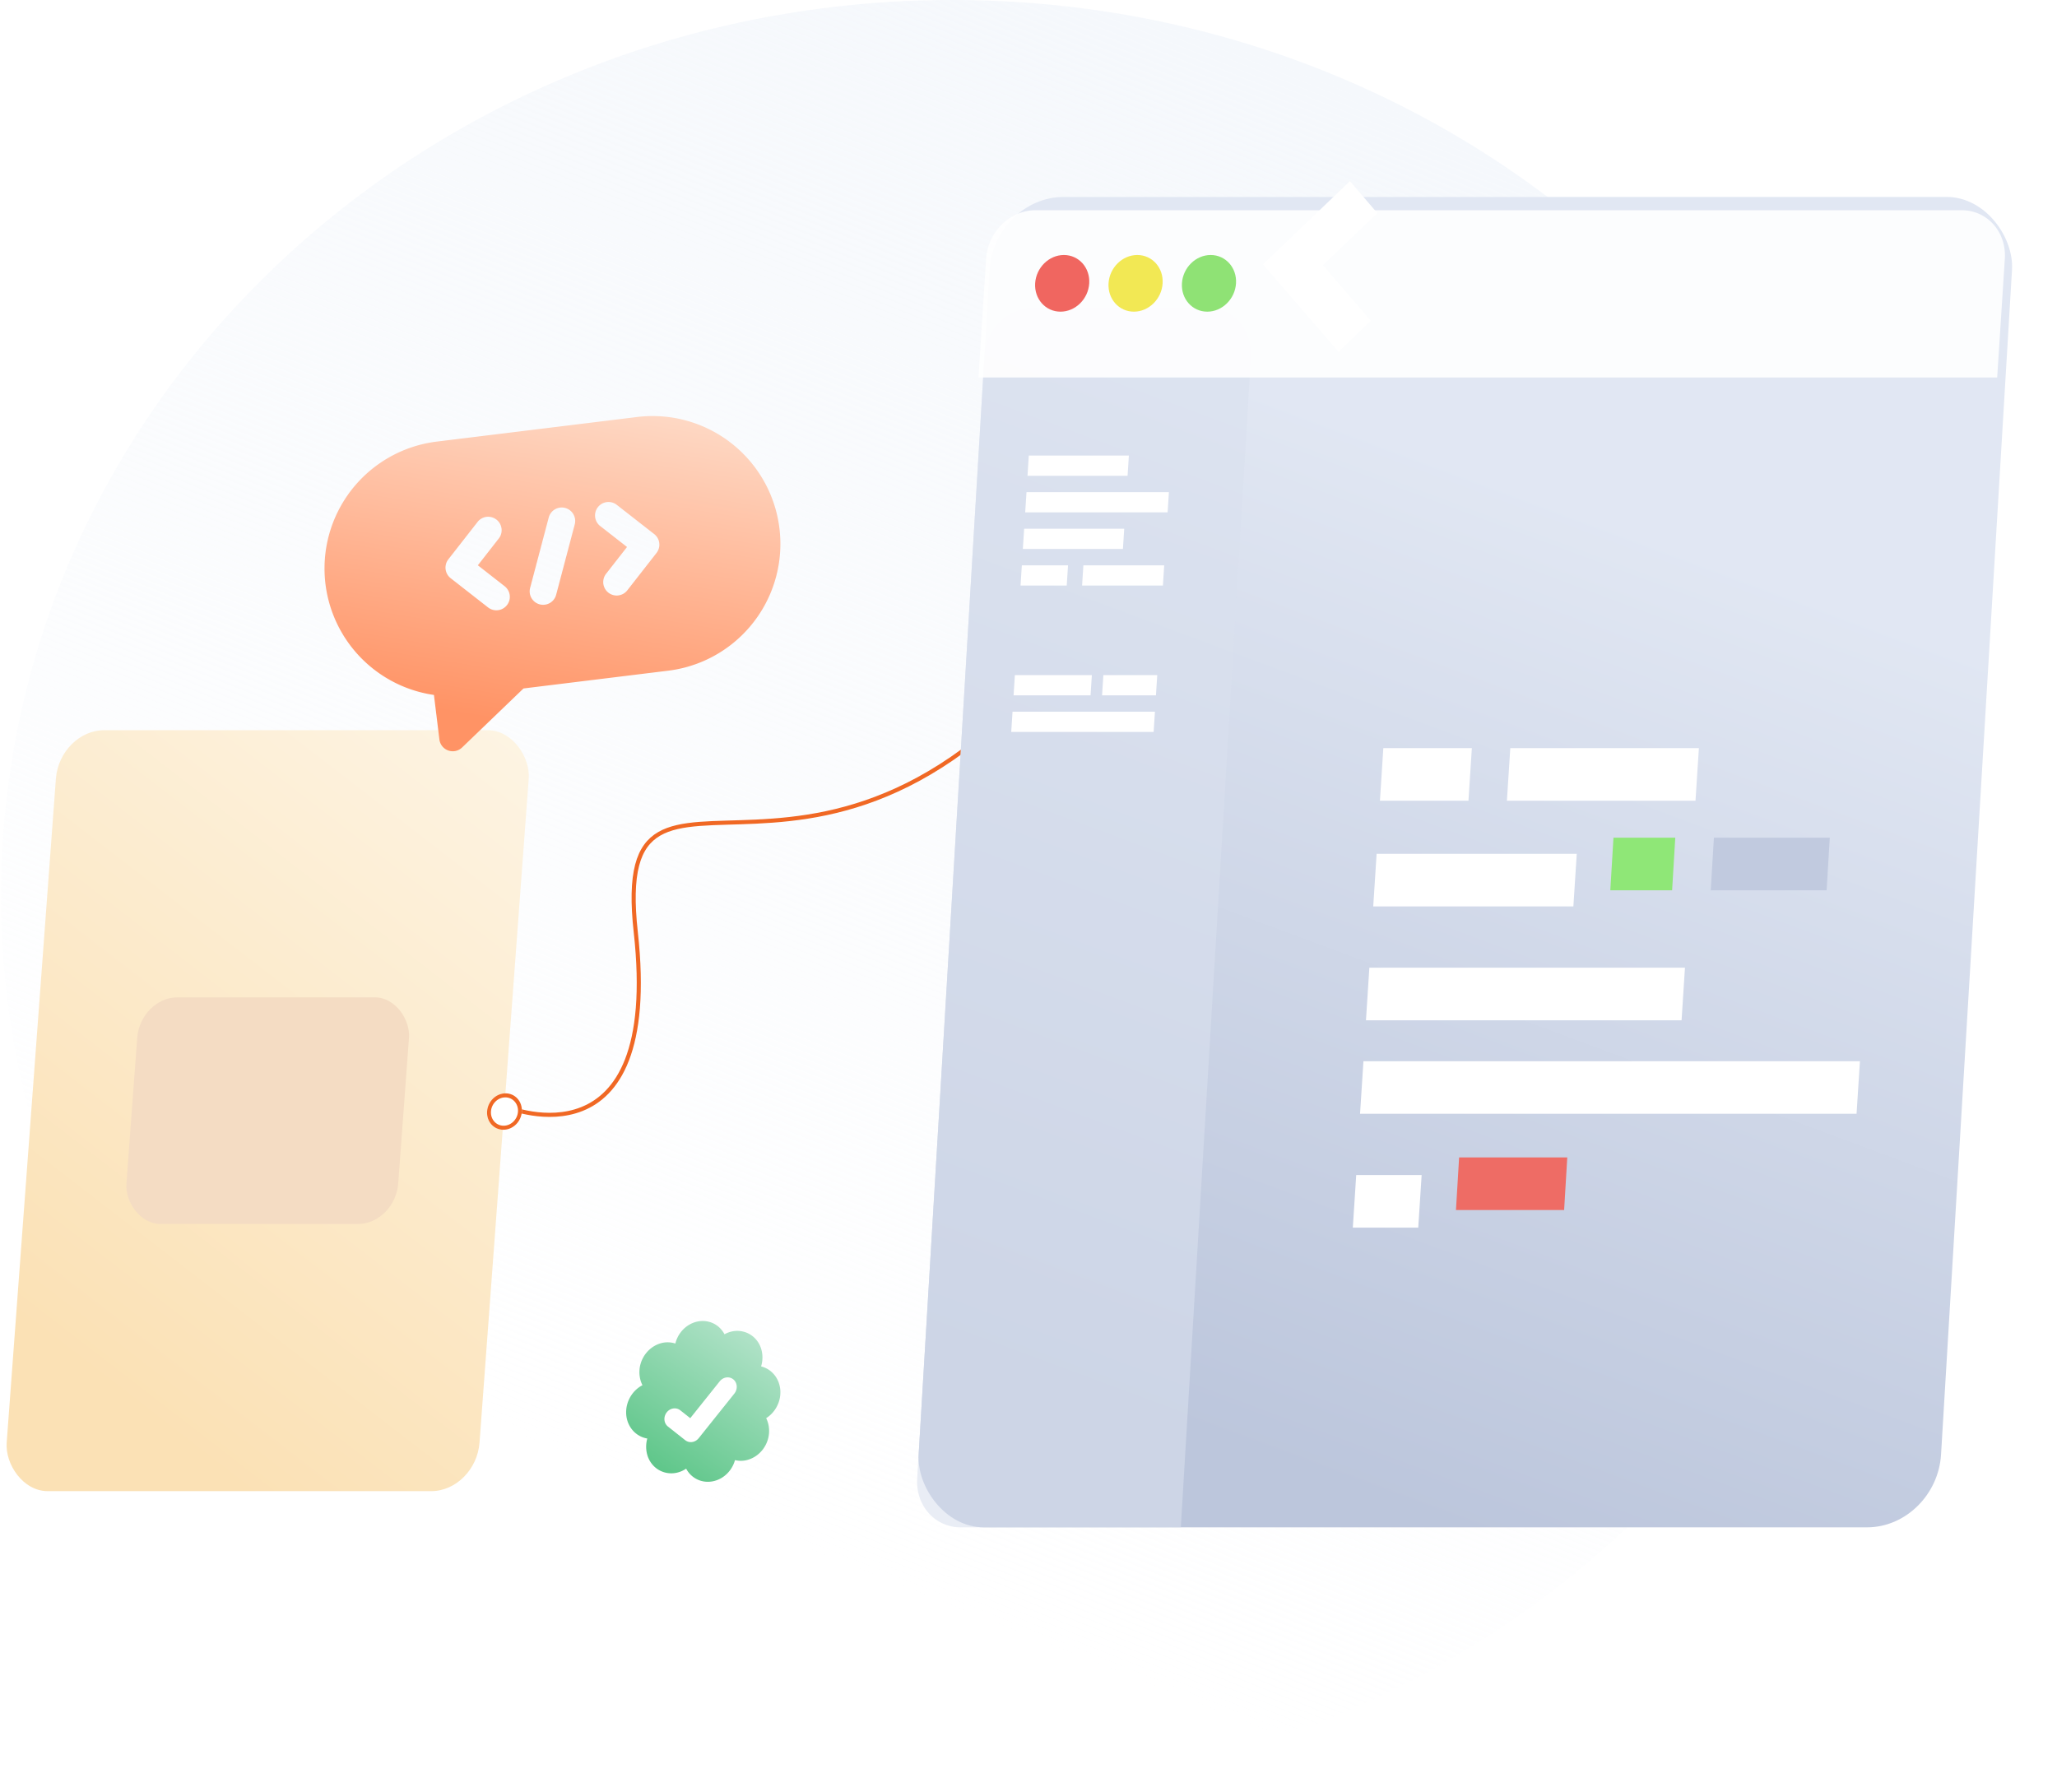
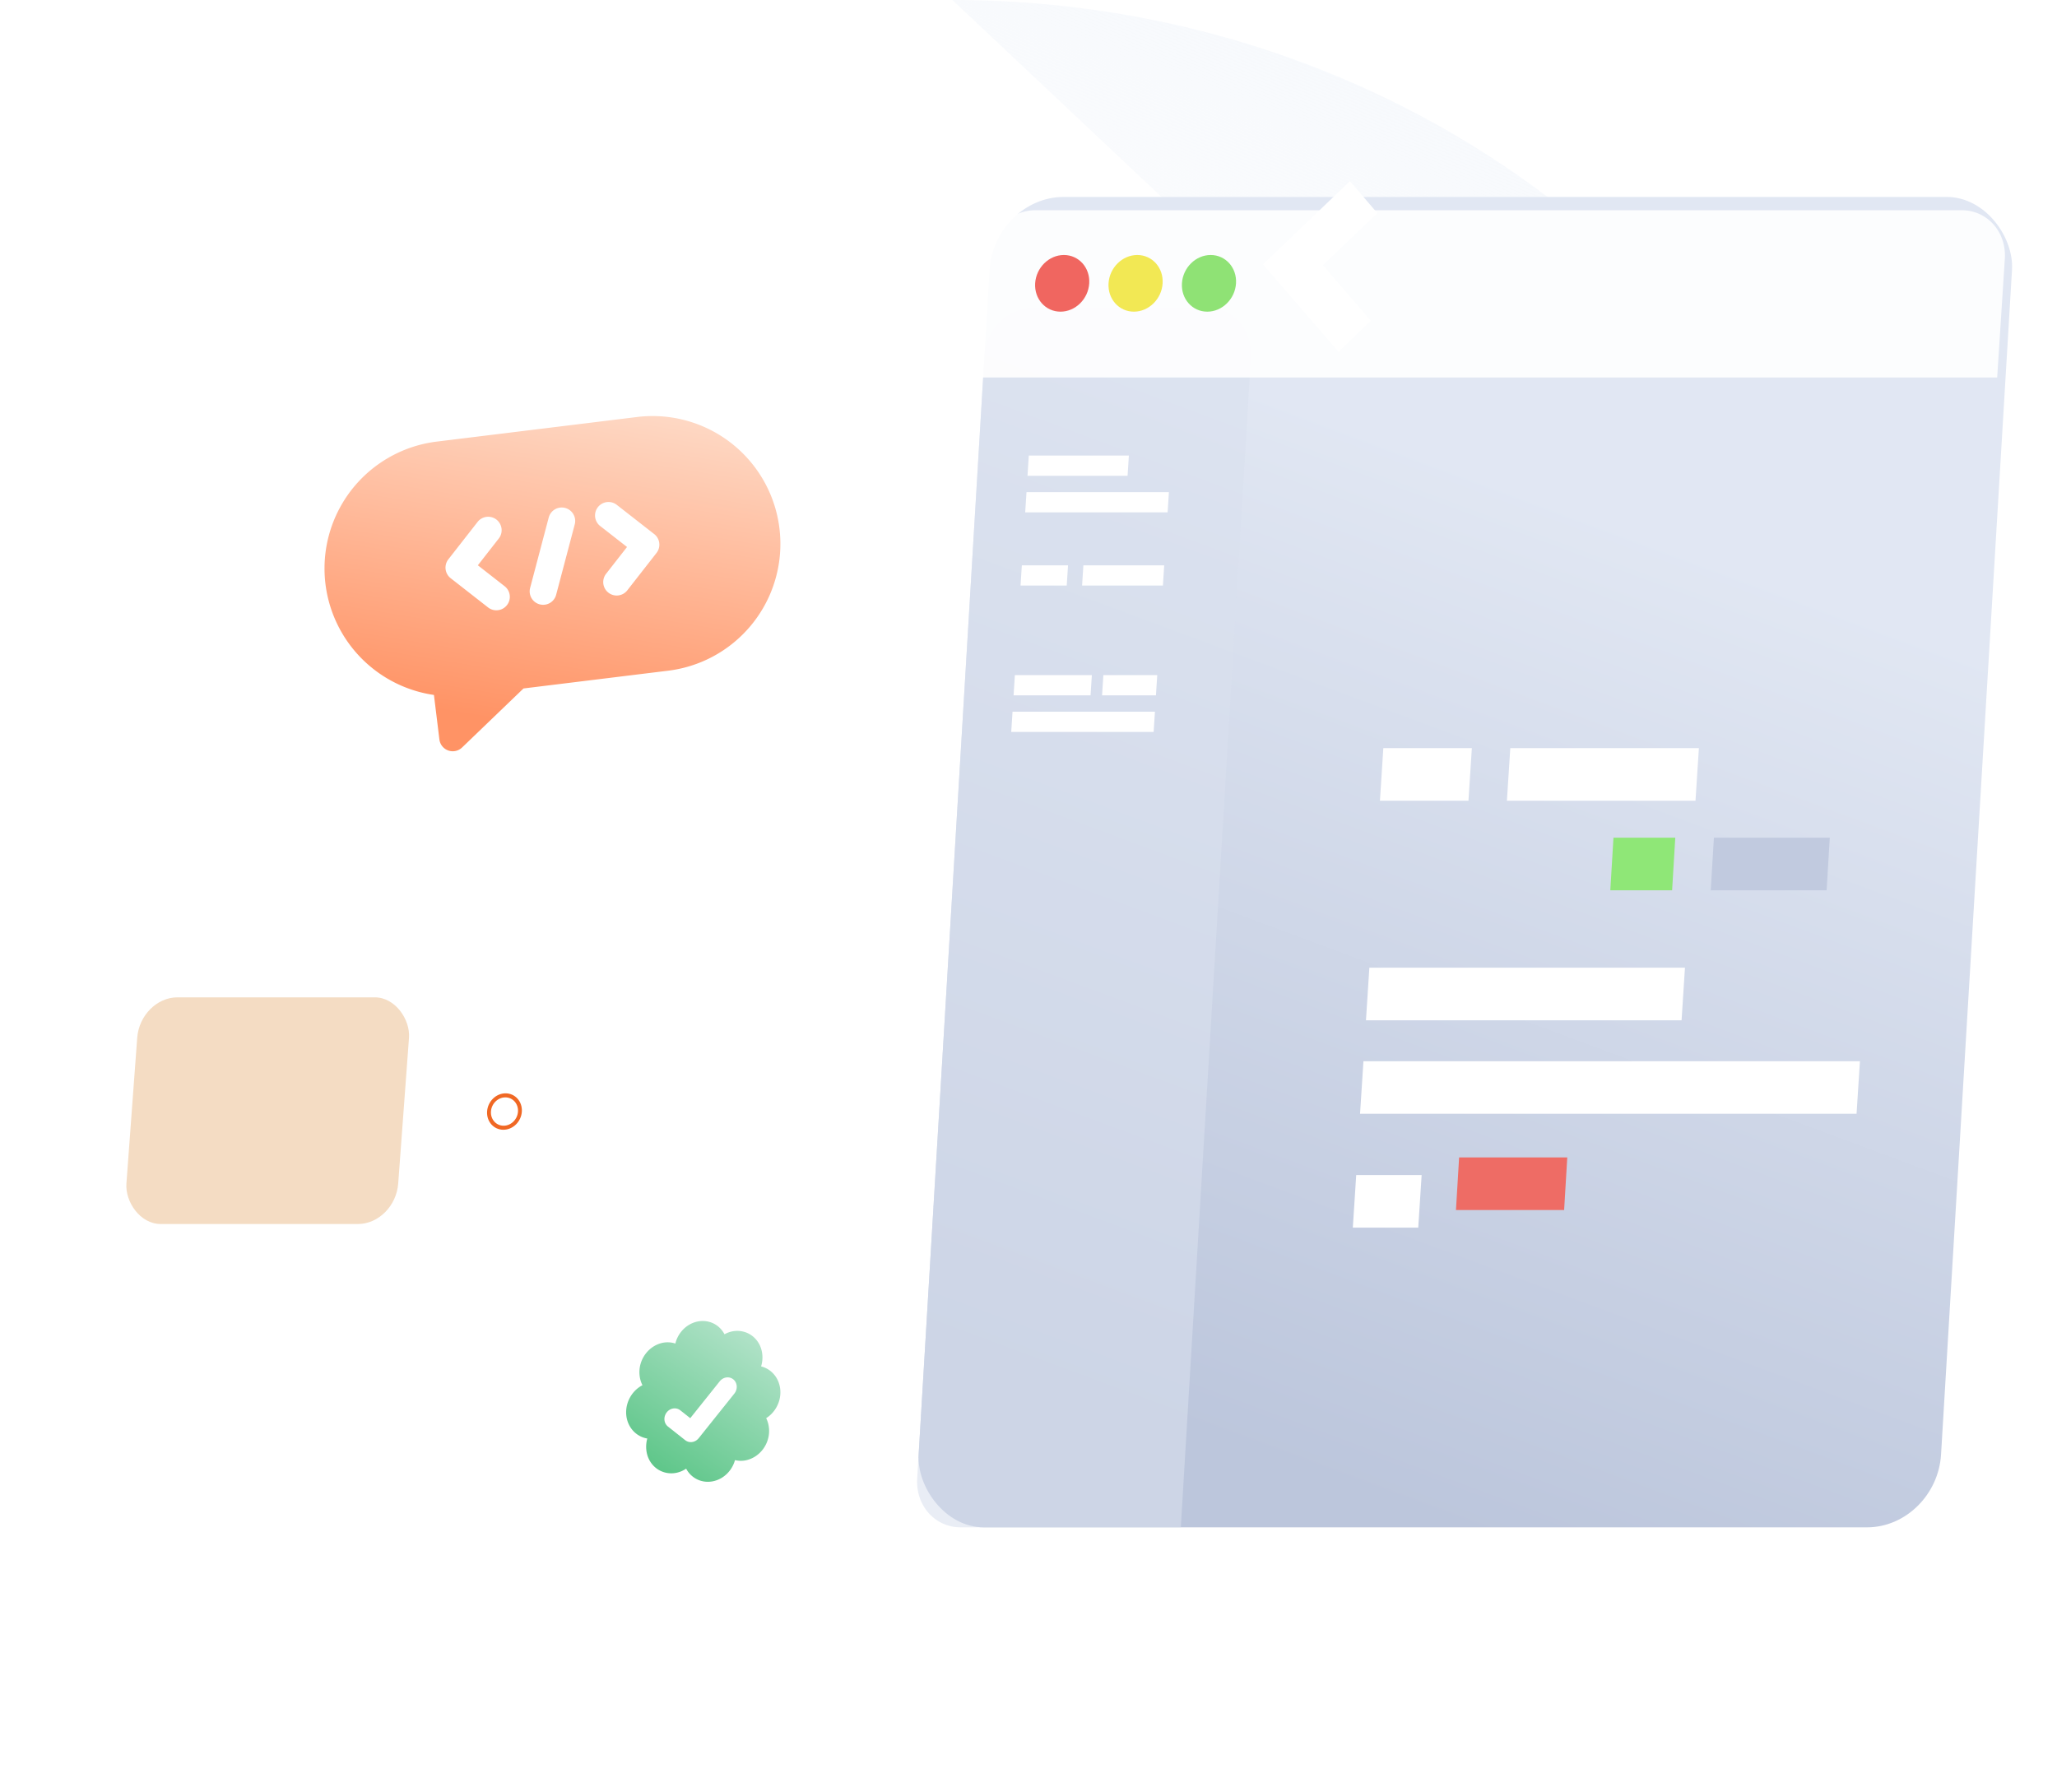
<svg xmlns="http://www.w3.org/2000/svg" width="500.564" height="436" viewBox="0 0 500.564 436">
  <defs>
    <style>.a{fill:#f4dcc3;}.b{fill:url(#a);}.c{fill:url(#b);}.d{clip-path:url(#c);}.e,.i,.q{fill:#fff;}.f,.m,.s,.v{fill:none;}.f,.q{stroke:#f06824;}.g{fill:url(#f);}.h{fill:#d9e0ed;opacity:0.582;}.i{opacity:0.904;}.j{fill:#f06660;}.k{fill:#f2e854;}.l{fill:#8fe275;}.m,.s{stroke:#fff;}.m{stroke-width:11px;}.n{fill:#8fe777;}.o{fill:#c1cadf;}.p{fill:#ee6c65;}.r{fill:url(#am);}.s{stroke-linecap:round;stroke-linejoin:round;stroke-width:5px;}.t{fill:url(#ap);}.u{stroke:none;}.w{filter:url(#an);}.x{filter:url(#ak);}.y{filter:url(#ai);}.z{filter:url(#ag);}.aa{filter:url(#ae);}.ab{filter:url(#ac);}.ac{filter:url(#aa);}.ad{filter:url(#y);}.ae{filter:url(#w);}.af{filter:url(#u);}.ag{filter:url(#s);}.ah{filter:url(#q);}.ai{filter:url(#o);}.aj{filter:url(#m);}.ak{filter:url(#k);}.al{filter:url(#i);}.am{filter:url(#g);}.an{filter:url(#d);}</style>
    <linearGradient id="a" x1="0.664" y1="0.03" x2="0.327" y2="0.823" gradientUnits="objectBoundingBox">
      <stop offset="0" stop-color="#f5f8fc" />
      <stop offset="1" stop-color="#f7f9fc" stop-opacity="0" />
    </linearGradient>
    <linearGradient id="b" x1="1.128" y1="-0.377" x2="0.5" y2="1" gradientUnits="objectBoundingBox">
      <stop offset="0" stop-color="#fefbf4" />
      <stop offset="1" stop-color="#fbe1b5" />
    </linearGradient>
    <clipPath id="c">
      <rect class="a" width="73" height="56" rx="10" transform="translate(766 4882)" />
    </clipPath>
    <filter id="d" x="15.226" y="243.229" width="102.14" height="76.787" filterUnits="userSpaceOnUse">
      <feOffset dy="3" input="SourceAlpha" />
      <feGaussianBlur stdDeviation="3" result="e" />
      <feFlood flood-opacity="0.161" />
      <feComposite operator="in" in2="e" />
      <feComposite in="SourceGraphic" />
    </filter>
    <linearGradient id="f" x1="0.708" y1="0.262" x2="0.5" y2="1" gradientUnits="objectBoundingBox">
      <stop offset="0" stop-color="#e1e7f3" />
      <stop offset="1" stop-color="#bcc6dc" />
    </linearGradient>
    <filter id="g" x="237.063" y="37.175" width="263.501" height="71.674" filterUnits="userSpaceOnUse">
      <feOffset dy="3" input="SourceAlpha" />
      <feGaussianBlur stdDeviation="3" result="h" />
      <feFlood flood-opacity="0.059" />
      <feComposite operator="in" in2="h" />
      <feComposite in="SourceGraphic" />
    </filter>
    <filter id="i" x="247.204" y="106.263" width="40.384" height="23.51" filterUnits="userSpaceOnUse">
      <feOffset dy="3" input="SourceAlpha" />
      <feGaussianBlur stdDeviation="3" result="j" />
      <feFlood flood-opacity="0.059" />
      <feComposite operator="in" in2="j" />
      <feComposite in="SourceGraphic" />
    </filter>
    <filter id="k" x="246.535" y="114.072" width="49.883" height="23.836" filterUnits="userSpaceOnUse">
      <feOffset dy="3" input="SourceAlpha" />
      <feGaussianBlur stdDeviation="3" result="l" />
      <feFlood flood-opacity="0.059" />
      <feComposite operator="in" in2="l" />
      <feComposite in="SourceGraphic" />
    </filter>
    <filter id="m" x="245.864" y="122.7" width="40.449" height="23.373" filterUnits="userSpaceOnUse">
      <feOffset dy="3" input="SourceAlpha" />
      <feGaussianBlur stdDeviation="3" result="n" />
      <feFlood flood-opacity="0.059" />
      <feComposite operator="in" in2="n" />
      <feComposite in="SourceGraphic" />
    </filter>
    <filter id="o" x="245.191" y="131.367" width="28.52" height="22.899" filterUnits="userSpaceOnUse">
      <feOffset dy="3" input="SourceAlpha" />
      <feGaussianBlur stdDeviation="3" result="p" />
      <feFlood flood-opacity="0.059" />
      <feComposite operator="in" in2="p" />
      <feComposite in="SourceGraphic" />
    </filter>
    <filter id="q" x="243.157" y="156.034" width="35.415" height="22.979" filterUnits="userSpaceOnUse">
      <feOffset dy="3" input="SourceAlpha" />
      <feGaussianBlur stdDeviation="3" result="r" />
      <feFlood flood-opacity="0.059" />
      <feComposite operator="in" in2="r" />
      <feComposite in="SourceGraphic" />
    </filter>
    <filter id="s" x="242.475" y="164.123" width="50.162" height="23.197" filterUnits="userSpaceOnUse">
      <feOffset dy="3" input="SourceAlpha" />
      <feGaussianBlur stdDeviation="3" result="t" />
      <feFlood flood-opacity="0.059" />
      <feComposite operator="in" in2="t" />
      <feComposite in="SourceGraphic" />
    </filter>
    <filter id="u" x="258.751" y="130.639" width="36.415" height="23.196" filterUnits="userSpaceOnUse">
      <feOffset dy="3" input="SourceAlpha" />
      <feGaussianBlur stdDeviation="3" result="v" />
      <feFlood flood-opacity="0.059" />
      <feComposite operator="in" in2="v" />
      <feComposite in="SourceGraphic" />
    </filter>
    <filter id="w" x="262.789" y="155.708" width="30.483" height="22.914" filterUnits="userSpaceOnUse">
      <feOffset dy="3" input="SourceAlpha" />
      <feGaussianBlur stdDeviation="3" result="x" />
      <feFlood flood-opacity="0.059" />
      <feComposite operator="in" in2="x" />
      <feComposite in="SourceGraphic" />
    </filter>
    <filter id="y" x="302.354" y="108.186" width="46.712" height="58.541" filterUnits="userSpaceOnUse">
      <feOffset dy="3" input="SourceAlpha" />
      <feGaussianBlur stdDeviation="3" result="z" />
      <feFlood flood-opacity="0.051" />
      <feComposite operator="in" in2="z" />
      <feComposite in="SourceGraphic" />
    </filter>
    <filter id="aa" x="326.886" y="171.457" width="40.127" height="30.862" filterUnits="userSpaceOnUse">
      <feOffset dy="3" input="SourceAlpha" />
      <feGaussianBlur stdDeviation="3" result="ab" />
      <feFlood flood-opacity="0.059" />
      <feComposite operator="in" in2="ab" />
      <feComposite in="SourceGraphic" />
    </filter>
    <filter id="ac" x="325.257" y="196.81" width="67.843" height="30.977" filterUnits="userSpaceOnUse">
      <feOffset dy="3" input="SourceAlpha" />
      <feGaussianBlur stdDeviation="3" result="ad" />
      <feFlood flood-opacity="0.059" />
      <feComposite operator="in" in2="ad" />
      <feComposite in="SourceGraphic" />
    </filter>
    <filter id="ae" x="323.483" y="224.36" width="97.55" height="32.082" filterUnits="userSpaceOnUse">
      <feOffset dy="3" input="SourceAlpha" />
      <feGaussianBlur stdDeviation="3" result="af" />
      <feFlood flood-opacity="0.059" />
      <feComposite operator="in" in2="af" />
      <feComposite in="SourceGraphic" />
    </filter>
    <filter id="ag" x="322.01" y="247.116" width="145.844" height="34.308" filterUnits="userSpaceOnUse">
      <feOffset dy="3" input="SourceAlpha" />
      <feGaussianBlur stdDeviation="3" result="ah" />
      <feFlood flood-opacity="0.059" />
      <feComposite operator="in" in2="ah" />
      <feComposite in="SourceGraphic" />
    </filter>
    <filter id="ai" x="320.199" y="275.108" width="34.853" height="31.737" filterUnits="userSpaceOnUse">
      <feOffset dy="3" input="SourceAlpha" />
      <feGaussianBlur stdDeviation="3" result="aj" />
      <feFlood flood-opacity="0.059" />
      <feComposite operator="in" in2="aj" />
      <feComposite in="SourceGraphic" />
    </filter>
    <filter id="ak" x="357.674" y="170.649" width="65.981" height="31.408" filterUnits="userSpaceOnUse">
      <feOffset dy="3" input="SourceAlpha" />
      <feGaussianBlur stdDeviation="3" result="al" />
      <feFlood flood-opacity="0.059" />
      <feComposite operator="in" in2="al" />
      <feComposite in="SourceGraphic" />
    </filter>
    <linearGradient id="am" x1="0.082" y1="1" x2="1.048" y2="-0.118" gradientUnits="objectBoundingBox">
      <stop offset="0" stop-color="#52c280" />
      <stop offset="1" stop-color="#cbebdc" />
    </linearGradient>
    <filter id="an" x="157.781" y="329.792" width="28.983" height="26.375" filterUnits="userSpaceOnUse">
      <feOffset dy="2" input="SourceAlpha" />
      <feGaussianBlur stdDeviation="1.5" result="ao" />
      <feFlood flood-opacity="0.059" />
      <feComposite operator="in" in2="ao" />
      <feComposite in="SourceGraphic" />
    </filter>
    <linearGradient id="ap" x1="1.128" y1="-0.377" x2="0.5" y2="1" gradientUnits="objectBoundingBox">
      <stop offset="0" stop-color="#fefbf4" />
      <stop offset="1" stop-color="#ff9365" />
    </linearGradient>
  </defs>
  <g transform="translate(-474.743 -4388)">
-     <path class="b" d="M231.5,0C359.354,0,463,97.6,463,218S359.354,436,231.5,436,0,338.4,0,218,103.646,0,231.5,0Z" transform="translate(475 4388)" />
+     <path class="b" d="M231.5,0C359.354,0,463,97.6,463,218Z" transform="translate(475 4388)" />
    <g transform="matrix(0.906, 0, -0.073, 0.985, 171.254, -178.063)">
-       <rect class="c" width="127" height="188" rx="12" transform="translate(739 4816)" />
      <rect class="a" width="73" height="56" rx="10" transform="translate(766 4882)" />
      <g class="d">
        <g class="an" transform="matrix(1.1, 0, 0.08, 1.02, 710.3, 4636.5)">
          <path class="e" d="M-13682.99-9895a6.008,6.008,0,0,1-5.2-9h-28.8a6,6,0,0,1-4.646-9.8l20.85-25.517a6,6,0,0,1,9.289,0l16.034,19.62,8.677-10.619a6,6,0,0,1,9.293,0l20.85,25.513a6,6,0,0,1-4.649,9.8Zm1.351-49.5a8.5,8.5,0,0,1,8.5-8.5,8.5,8.5,0,0,1,8.5,8.5,8.5,8.5,0,0,1-8.5,8.5A8.5,8.5,0,0,1-13681.64-9944.5Z" transform="matrix(0.91, 0, -0.07, 0.98, 11734.77, 10051.44)" />
        </g>
      </g>
    </g>
-     <path class="f" d="M14352.5,14635.5s37.355,15.216,30.957-42.647,47.329,12.068,111.654-77.862" transform="translate(-13754 -9978.001)" />
    <g transform="matrix(0.94, 0, -0.059, 0.985, 115.425, -367.58)">
      <rect class="g" width="264.68" height="328.68" rx="18" transform="translate(945.66 4876.663)" />
      <path class="h" d="M12,0H57A12,12,0,0,1,69,12V301.343a0,0,0,0,1,0,0H12a12,12,0,0,1-12-12V12A12,12,0,0,1,12,0Z" transform="translate(945.66 4904)" />
      <g class="am" transform="matrix(1.06, 0, 0.06, 1.02, 687.58, 4828.94)">
        <path class="i" d="M12,0H252.68a12,12,0,0,1,12,12V41.337a0,0,0,0,1,0,0H0a0,0,0,0,1,0,0V12A12,12,0,0,1,12,0Z" transform="matrix(0.94, 0, -0.06, 0.98, 239.68, 47)" />
      </g>
      <circle class="j" cx="7" cy="7" r="7" transform="translate(957.66 4891)" />
      <circle class="k" cx="7" cy="7" r="7" transform="translate(976.66 4891)" />
      <circle class="l" cx="7" cy="7" r="7" transform="translate(995.66 4891)" />
      <g class="al" transform="matrix(1.06, 0, 0.06, 1.02, 687.58, 4828.94)">
        <rect class="e" width="26" height="5" transform="matrix(0.94, 0, -0.06, 0.98, 249.57, 106.42)" />
      </g>
      <g class="ak" transform="matrix(1.06, 0, 0.06, 1.02, 687.58, 4828.94)">
        <rect class="e" width="37" height="5" transform="matrix(0.94, 0, -0.06, 0.98, 249.04, 115.28)" />
      </g>
      <g class="aj" transform="matrix(1.06, 0, 0.06, 1.02, 687.58, 4828.94)">
-         <rect class="e" width="26" height="5" transform="matrix(0.94, 0, -0.06, 0.98, 248.5, 124.14)" />
-       </g>
+         </g>
      <g class="ai" transform="matrix(1.06, 0, 0.06, 1.02, 687.58, 4828.94)">
        <rect class="e" width="12" height="5" transform="matrix(0.94, 0, -0.06, 0.98, 247.97, 133.01)" />
      </g>
      <g class="ah" transform="matrix(1.06, 0, 0.06, 1.02, 687.58, 4828.94)">
        <rect class="e" width="20" height="5" transform="matrix(0.94, 0, -0.06, 0.98, 246.37, 159.6)" />
      </g>
      <g class="ag" transform="matrix(1.06, 0, 0.06, 1.02, 687.58, 4828.94)">
        <rect class="e" width="37" height="5" transform="matrix(0.94, 0, -0.06, 0.98, 245.83, 168.46)" />
      </g>
      <g class="af" transform="matrix(1.06, 0, 0.06, 1.02, 687.58, 4828.94)">
        <rect class="e" width="21" height="5" transform="matrix(0.94, 0, -0.06, 0.98, 263, 133.01)" />
      </g>
      <g class="ae" transform="matrix(1.06, 0, 0.06, 1.02, 687.58, 4828.94)">
        <rect class="e" width="14" height="5" transform="matrix(0.94, 0, -0.06, 0.98, 267.98, 159.6)" />
      </g>
      <g transform="translate(318.971 37.955)">
        <g class="ad" transform="matrix(1.06, 0, 0.06, 1.02, 368.61, 4790.99)">
          <path class="m" d="M14454.241,14862.859l-17.237,16.719,17.237,17.666" transform="matrix(0.94, 0, -0.06, 0.98, -12364.11, -14521.78)" />
        </g>
        <g class="ac" transform="matrix(1.06, 0, 0.06, 1.02, 368.61, 4790.99)">
          <rect class="e" width="23" height="13" transform="matrix(0.94, 0, -0.06, 0.98, 336.42, 177.28)" />
        </g>
        <rect class="n" width="16" height="13" transform="translate(797 4997)" />
        <rect class="o" width="30" height="13" transform="translate(823 4997)" />
        <g class="ab" transform="matrix(1.06, 0, 0.06, 1.02, 368.61, 4790.99)">
-           <rect class="e" width="52" height="13" transform="matrix(0.94, 0, -0.06, 0.98, 334.88, 202.88)" />
-         </g>
+           </g>
        <g class="aa" transform="matrix(1.06, 0, 0.06, 1.02, 368.61, 4790.99)">
          <rect class="e" width="82" height="13" transform="matrix(0.94, 0, -0.06, 0.98, 333.21, 230.46)" />
        </g>
        <g class="z" transform="matrix(1.06, 0, 0.06, 1.02, 368.61, 4790.99)">
          <rect class="e" width="129" height="13" transform="matrix(0.94, 0, -0.06, 0.98, 331.85, 253.11)" />
        </g>
        <g class="y" transform="matrix(1.06, 0, 0.06, 1.02, 368.61, 4790.99)">
          <rect class="e" width="17" height="13" transform="matrix(0.94, 0, -0.06, 0.98, 330.19, 280.68)" />
        </g>
        <rect class="p" width="28" height="13" transform="translate(762 5076)" />
        <g class="x" transform="matrix(1.06, 0, 0.06, 1.02, 368.61, 4790.99)">
          <rect class="e" width="49" height="13" transform="matrix(0.94, 0, -0.06, 0.98, 367.43, 177.28)" />
        </g>
      </g>
    </g>
    <g class="q" transform="matrix(0.94, 0, -0.059, 0.985, 593.539, 4654.067)">
      <circle class="u" cx="4.5" cy="4.5" r="4.5" />
      <circle class="v" cx="4.5" cy="4.5" r="4" />
    </g>
    <g transform="matrix(0.937, -0.154, 0.088, 0.973, 625.369, 4712.731)">
      <path class="r" d="M14.086,35.807a6.788,6.788,0,0,1-2.87.633,6.94,6.94,0,0,1-6.892-6.986,7.049,7.049,0,0,1,.511-2.645,7.018,7.018,0,0,1,0-13.34,7.05,7.05,0,0,1-.511-2.645,6.94,6.94,0,0,1,6.892-6.987,6.788,6.788,0,0,1,3,.7,6.861,6.861,0,0,1,12.793-.295,6.8,6.8,0,0,1,2.311-.4,6.94,6.94,0,0,1,6.892,6.987,7.043,7.043,0,0,1-.582,2.813,7.026,7.026,0,0,1,.1,12.965,7.049,7.049,0,0,1,.485,2.579,6.94,6.94,0,0,1-6.892,6.987,6.794,6.794,0,0,1-2.544-.491,6.859,6.859,0,0,1-12.695.133Z" transform="translate(0 0)" />
      <g class="w" transform="matrix(1.05, 0.17, -0.1, 1.01, -127.32, -354.02)">
        <path class="s" d="M0,5.638,4.108,9.69,14.228,0" transform="matrix(0.94, -0.15, 0.09, 0.97, 165.22, 337.86)" />
      </g>
    </g>
    <path class="t" d="M700.743,130.2l-16.588,12.441a3.274,3.274,0,0,1-5.238-2.619v-10.91A31.106,31.106,0,0,1,687.1,68H736.21a31.1,31.1,0,0,1,0,62.2Zm23.331-36.972,5.87,5.87-5.87,5.87a3.274,3.274,0,0,0,4.63,4.63l8.185-8.185a3.274,3.274,0,0,0,0-4.63L728.7,88.6a3.274,3.274,0,0,0-4.63,4.63Zm-24.835,11.739-5.87-5.87,5.87-5.87a3.274,3.274,0,0,0-4.63-4.63l-8.185,8.185a3.274,3.274,0,0,0,0,4.63l8.185,8.185a3.274,3.274,0,0,0,4.63-4.63ZM711.89,89.7l-6.548,16.369a3.274,3.274,0,1,0,6.079,2.432l6.548-16.369A3.274,3.274,0,1,0,711.89,89.7Z" transform="translate(-109.252 4511.709) rotate(-7)" />
  </g>
</svg>